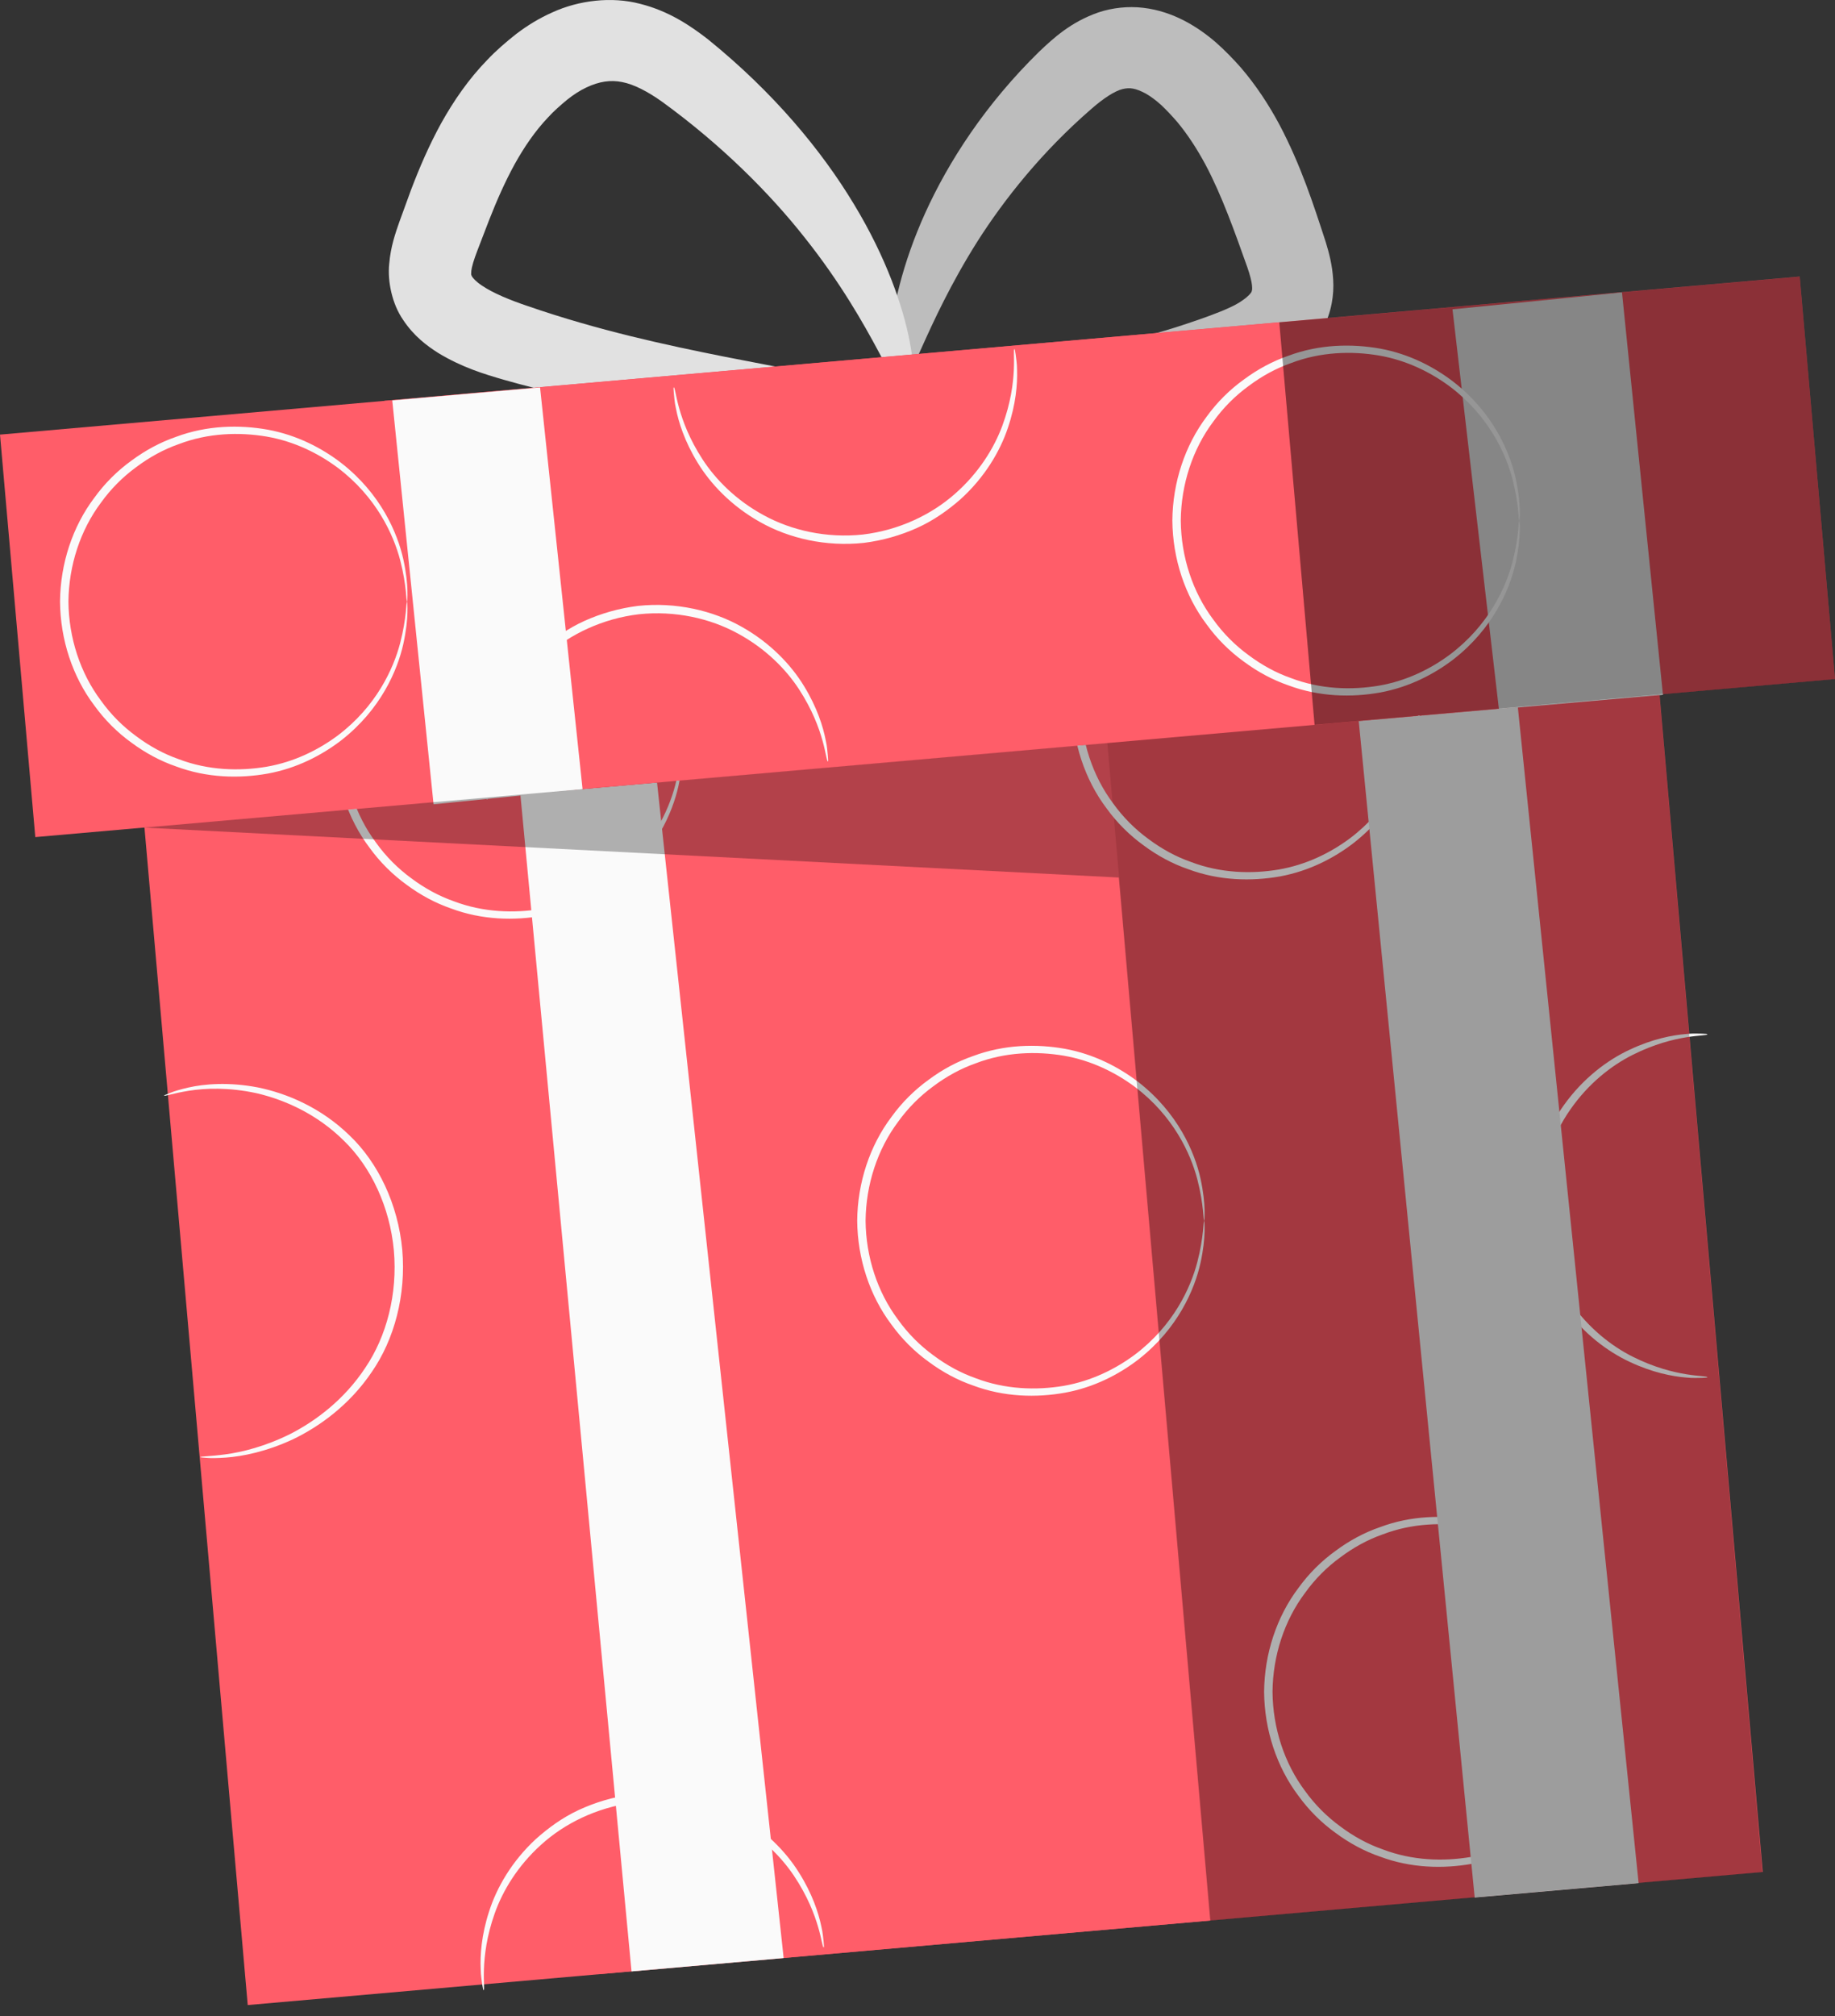
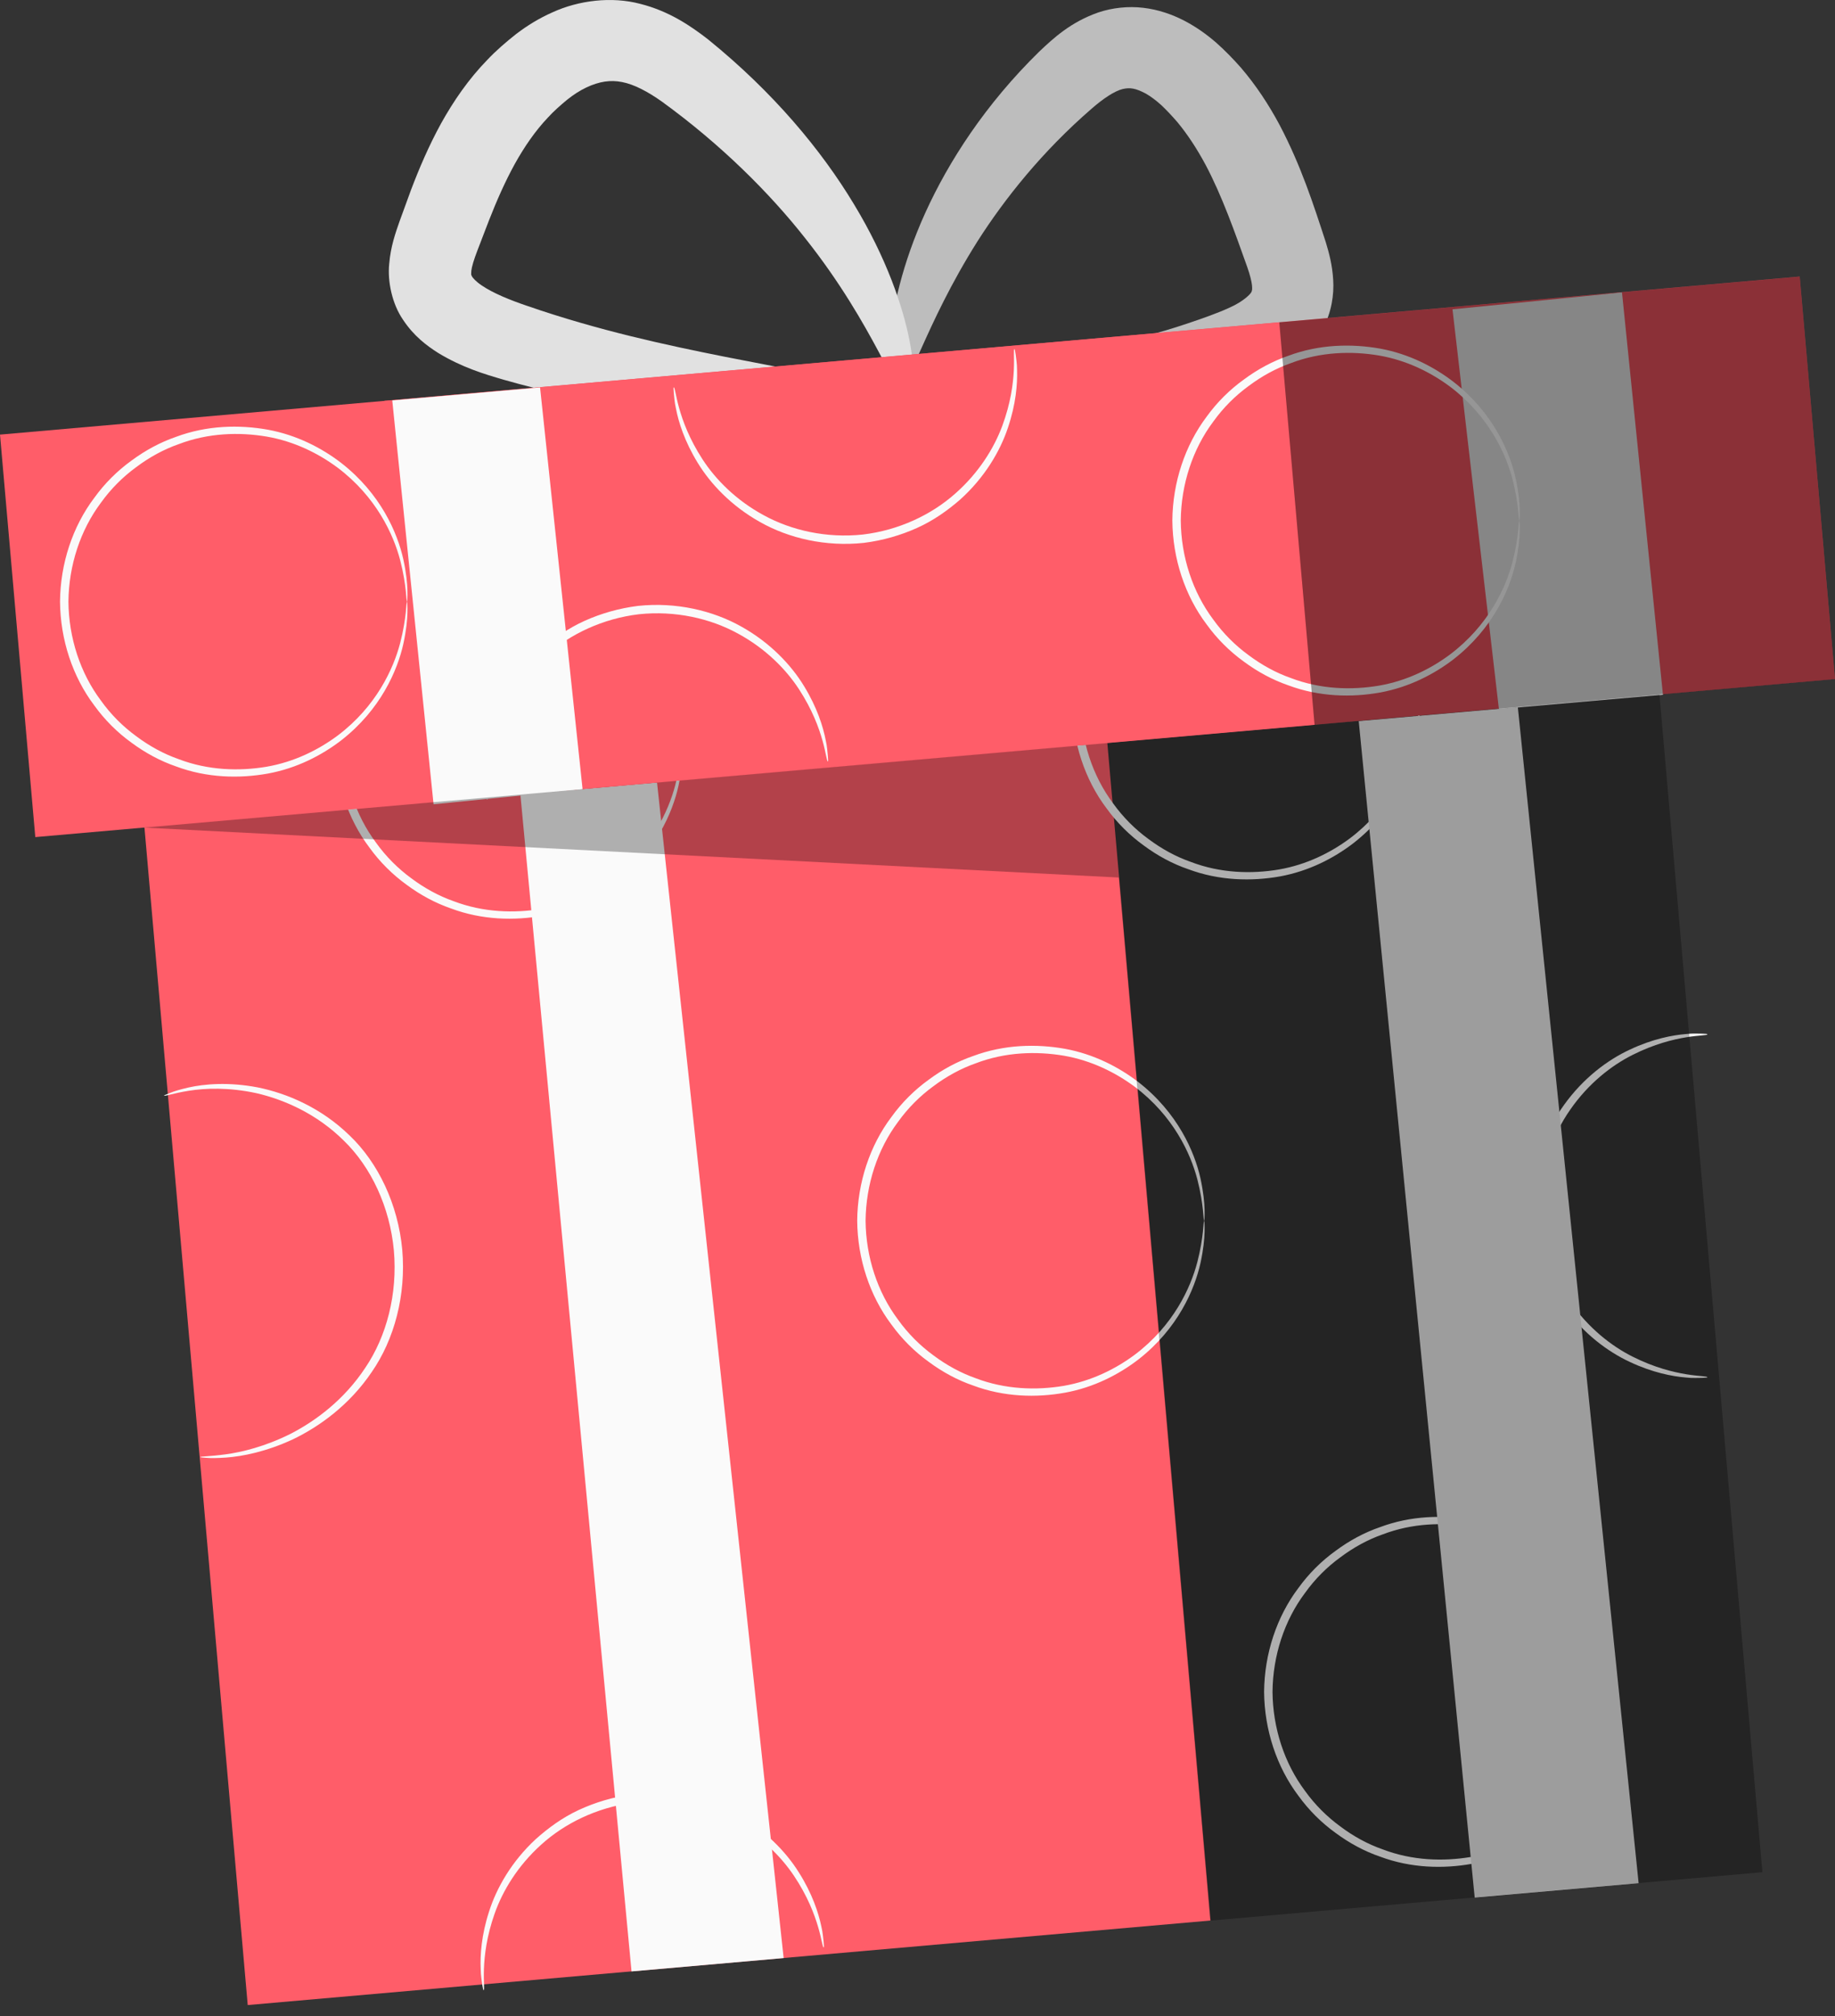
<svg xmlns="http://www.w3.org/2000/svg" width="51" height="56" viewBox="0 0 51 56" fill="none">
  <rect x="0" y="0" width="51" height="56" fill="#333333" stroke="none" />
-   <path d="M46.029 18.22L13.723 21.055L16.686 54.833L48.992 51.998L46.029 18.22Z" fill="#E8505B" />
  <path d="M30.682 19.568L3.921 21.916L6.885 55.694L33.645 53.346L30.682 19.568Z" fill="#FF5D69" />
  <path d="M14.463 22.071L17.552 54.76L21.78 54.389L18.261 21.738L14.463 22.071Z" fill="#FAFAFA" />
  <path d="M5.569 40.473C5.569 40.45 5.822 40.458 6.268 40.397C6.714 40.337 7.356 40.186 8.074 39.828C8.783 39.464 9.57 38.874 10.152 37.993C10.742 37.123 11.053 35.946 10.947 34.736C10.835 33.527 10.315 32.422 9.561 31.689C8.813 30.945 7.91 30.547 7.135 30.367C6.352 30.196 5.692 30.226 5.249 30.298C4.804 30.369 4.567 30.458 4.559 30.434C4.557 30.427 4.614 30.401 4.727 30.358C4.838 30.311 5.009 30.261 5.232 30.209C5.679 30.108 6.356 30.049 7.17 30.206C7.974 30.37 8.92 30.766 9.712 31.536C10.511 32.296 11.063 33.453 11.18 34.715C11.29 35.978 10.957 37.21 10.33 38.113C9.712 39.026 8.885 39.621 8.147 39.977C7.398 40.326 6.734 40.454 6.278 40.487C6.049 40.502 5.871 40.506 5.751 40.495C5.631 40.489 5.569 40.481 5.569 40.473Z" fill="#FAFAFA" />
  <path d="M33.47 33.909C33.439 33.911 33.465 33.484 33.277 32.757C33.091 32.044 32.612 30.996 31.538 30.187C31.006 29.793 30.337 29.457 29.567 29.324C28.802 29.195 27.939 29.221 27.119 29.535C26.706 29.68 26.308 29.897 25.943 30.171C25.573 30.44 25.237 30.774 24.96 31.161C24.389 31.922 24.067 32.901 24.057 33.908C24.066 34.917 24.388 35.895 24.96 36.657C25.236 37.044 25.573 37.378 25.942 37.647C26.308 37.921 26.706 38.138 27.119 38.283C27.939 38.596 28.802 38.623 29.567 38.494C30.337 38.36 31.006 38.025 31.538 37.63C32.611 36.822 33.09 35.774 33.276 35.061C33.465 34.334 33.439 33.907 33.47 33.909C33.47 33.909 33.529 34.335 33.365 35.083C33.202 35.816 32.736 36.907 31.639 37.762C31.095 38.18 30.404 38.537 29.603 38.684C28.807 38.828 27.907 38.807 27.046 38.485C26.613 38.337 26.194 38.111 25.81 37.826C25.421 37.546 25.068 37.197 24.776 36.793C24.174 35.995 23.833 34.967 23.824 33.908C23.833 32.85 24.174 31.822 24.776 31.025C25.068 30.62 25.421 30.272 25.81 29.992C26.194 29.706 26.613 29.481 27.046 29.333C27.907 29.011 28.807 28.991 29.602 29.133C30.403 29.281 31.094 29.639 31.638 30.056C32.736 30.911 33.202 32.001 33.365 32.734C33.529 33.484 33.47 33.909 33.47 33.909Z" fill="#FAFAFA" />
  <path d="M47.453 28.728C47.466 28.792 46.578 28.697 45.376 29.301C44.782 29.598 44.143 30.1 43.642 30.822C43.139 31.538 42.811 32.482 42.805 33.492C42.811 34.504 43.139 35.448 43.642 36.164C44.143 36.885 44.782 37.387 45.376 37.684C46.578 38.288 47.466 38.193 47.453 38.257C47.453 38.265 47.401 38.271 47.3 38.273C47.2 38.271 47.051 38.286 46.861 38.263C46.481 38.233 45.926 38.126 45.302 37.832C44.678 37.544 43.999 37.035 43.465 36.288C43.207 35.912 42.97 35.487 42.818 35.011C42.665 34.536 42.578 34.022 42.571 33.492C42.577 32.43 42.93 31.439 43.465 30.697C43.999 29.95 44.678 29.441 45.302 29.153C45.926 28.859 46.481 28.752 46.861 28.722C47.051 28.699 47.201 28.714 47.3 28.712C47.4 28.715 47.453 28.72 47.453 28.728Z" fill="#FAFAFA" />
  <path d="M44.779 46.995C44.748 46.997 44.774 46.57 44.586 45.843C44.4 45.13 43.921 44.082 42.847 43.273C42.316 42.879 41.647 42.543 40.876 42.41C40.111 42.281 39.248 42.307 38.428 42.621C38.016 42.765 37.618 42.983 37.252 43.258C36.882 43.526 36.547 43.86 36.27 44.247C35.698 45.008 35.376 45.986 35.367 46.995C35.376 48.003 35.698 48.982 36.269 49.744C36.546 50.13 36.882 50.464 37.252 50.733C37.617 51.008 38.015 51.225 38.428 51.369C39.248 51.683 40.111 51.709 40.876 51.581C41.646 51.447 42.315 51.112 42.847 50.717C43.921 49.908 44.399 48.861 44.586 48.147C44.774 47.42 44.748 46.993 44.779 46.995C44.779 46.995 44.839 47.421 44.674 48.169C44.512 48.902 44.046 49.993 42.948 50.848C42.404 51.266 41.713 51.623 40.912 51.77C40.117 51.913 39.216 51.893 38.355 51.571C37.922 51.423 37.504 51.197 37.119 50.912C36.73 50.632 36.377 50.283 36.085 49.879C35.483 49.081 35.142 48.053 35.133 46.994C35.142 45.936 35.483 44.908 36.085 44.111C36.377 43.706 36.73 43.358 37.119 43.078C37.504 42.792 37.922 42.567 38.355 42.419C39.216 42.096 40.116 42.077 40.912 42.219C41.713 42.367 42.404 42.724 42.947 43.142C44.045 43.997 44.511 45.087 44.674 45.82C44.839 46.569 44.779 46.995 44.779 46.995Z" fill="#FAFAFA" />
  <path d="M22.894 54.093C22.832 54.114 22.816 53.221 22.066 52.103C21.698 51.552 21.12 50.98 20.342 50.573C19.569 50.163 18.591 49.956 17.588 50.075C16.585 50.208 15.689 50.651 15.041 51.239C14.388 51.826 13.97 52.523 13.749 53.149C13.3 54.417 13.504 55.286 13.439 55.281C13.431 55.282 13.42 55.231 13.404 55.132C13.394 55.032 13.361 54.886 13.36 54.694C13.342 54.314 13.379 53.751 13.593 53.095C13.801 52.44 14.221 51.702 14.896 51.08C15.237 50.776 15.629 50.488 16.082 50.277C16.535 50.067 17.034 49.916 17.559 49.843C18.613 49.717 19.64 49.944 20.443 50.382C21.251 50.819 21.84 51.429 22.204 52.012C22.573 52.595 22.749 53.132 22.826 53.505C22.872 53.69 22.876 53.841 22.891 53.939C22.901 54.039 22.902 54.092 22.894 54.093Z" fill="#FAFAFA" />
  <path d="M39.447 19.567C39.416 19.57 39.442 19.142 39.254 18.415C39.068 17.702 38.588 16.654 37.515 15.846C36.983 15.451 36.314 15.116 35.544 14.982C34.779 14.854 33.916 14.88 33.096 15.194C32.683 15.338 32.285 15.555 31.92 15.829C31.55 16.098 31.214 16.432 30.938 16.819C30.366 17.58 30.044 18.558 30.034 19.566C30.043 20.575 30.366 21.554 30.937 22.316C31.214 22.702 31.549 23.036 31.919 23.305C32.285 23.579 32.683 23.797 33.096 23.941C33.916 24.255 34.779 24.281 35.544 24.152C36.314 24.019 36.983 23.684 37.515 23.289C38.588 22.48 39.067 21.433 39.253 20.72C39.442 19.992 39.416 19.565 39.447 19.567C39.447 19.567 39.506 19.993 39.342 20.741C39.18 21.475 38.714 22.565 37.616 23.42C37.072 23.838 36.381 24.195 35.58 24.343C34.784 24.485 33.884 24.465 33.023 24.143C32.59 23.995 32.171 23.77 31.787 23.484C31.398 23.204 31.045 22.856 30.753 22.451C30.151 21.654 29.81 20.625 29.801 19.566C29.81 18.508 30.151 17.48 30.753 16.683C31.045 16.279 31.398 15.93 31.787 15.65C32.171 15.365 32.59 15.139 33.023 14.991C33.883 14.669 34.784 14.649 35.58 14.792C36.38 14.939 37.071 15.297 37.615 15.714C38.713 16.569 39.179 17.659 39.342 18.393C39.506 19.142 39.447 19.567 39.447 19.567Z" fill="#FAFAFA" />
  <path d="M18.961 20.659C18.93 20.661 18.956 20.234 18.768 19.506C18.582 18.793 18.103 17.746 17.029 16.937C16.498 16.542 15.829 16.207 15.058 16.074C14.293 15.945 13.43 15.971 12.61 16.285C12.197 16.429 11.8 16.647 11.434 16.921C11.064 17.19 10.729 17.524 10.452 17.911C9.88 18.672 9.558 19.65 9.549 20.658C9.557 21.667 9.88 22.645 10.451 23.407C10.728 23.794 11.064 24.128 11.433 24.397C11.799 24.671 12.197 24.888 12.61 25.033C13.43 25.346 14.293 25.372 15.058 25.244C15.828 25.11 16.497 24.776 17.029 24.38C18.102 23.572 18.581 22.524 18.767 21.811C18.956 21.084 18.93 20.656 18.961 20.659C18.961 20.659 19.02 21.084 18.856 21.833C18.693 22.566 18.228 23.657 17.13 24.512C16.586 24.929 15.895 25.286 15.094 25.434C14.299 25.577 13.398 25.557 12.537 25.235C12.104 25.086 11.685 24.861 11.301 24.576C10.912 24.295 10.559 23.947 10.267 23.542C9.665 22.745 9.324 21.717 9.315 20.658C9.324 19.6 9.666 18.572 10.267 17.775C10.559 17.37 10.912 17.022 11.301 16.742C11.685 16.456 12.104 16.231 12.537 16.083C13.398 15.761 14.298 15.741 15.094 15.883C15.895 16.031 16.585 16.389 17.129 16.806C18.227 17.661 18.693 18.751 18.856 19.485C19.02 20.233 18.961 20.659 18.961 20.659Z" fill="#FAFAFA" />
  <path d="M37.763 20.03L40.986 52.707L45.542 52.307L42.185 19.643L37.763 20.03Z" fill="#E0E0E0" />
  <path d="M24.811 11.039C24.803 10.877 25.254 10.704 26.07 10.521C26.884 10.336 28.066 10.149 29.486 9.875C30.195 9.736 30.964 9.572 31.768 9.356C32.169 9.246 32.581 9.129 32.995 8.988C33.403 8.852 33.859 8.693 34.201 8.532C34.553 8.373 34.789 8.15 34.79 8.084C34.801 8.053 34.805 8.033 34.796 7.921C34.785 7.814 34.742 7.641 34.668 7.427C34.324 6.462 33.966 5.443 33.503 4.571C33.267 4.134 33.009 3.737 32.721 3.39C32.576 3.223 32.416 3.051 32.27 2.915C32.124 2.783 31.977 2.675 31.842 2.598C31.554 2.446 31.403 2.428 31.202 2.473C30.985 2.525 30.67 2.73 30.344 3.015C28.966 4.207 27.924 5.518 27.171 6.697C25.669 9.074 25.263 10.877 24.911 10.818C24.759 10.795 24.659 10.313 24.729 9.448C24.807 8.588 25.068 7.342 25.715 5.915C26.36 4.493 27.388 2.894 28.888 1.429C29.279 1.059 29.762 0.611 30.528 0.345C30.908 0.217 31.357 0.166 31.776 0.217C32.196 0.266 32.58 0.402 32.915 0.575C33.249 0.749 33.539 0.958 33.8 1.184C34.056 1.411 34.271 1.634 34.489 1.88C34.911 2.372 35.266 2.914 35.564 3.471C36.157 4.598 36.505 5.677 36.846 6.723C36.935 7.015 37.029 7.356 37.053 7.771C37.081 8.178 37.005 8.69 36.77 9.112C36.544 9.536 36.223 9.833 35.927 10.042C35.626 10.255 35.336 10.39 35.061 10.505C34.502 10.723 34.043 10.839 33.562 10.962C33.087 11.083 32.623 11.172 32.175 11.249C31.278 11.399 30.443 11.476 29.684 11.514C28.166 11.586 26.955 11.521 26.118 11.429C25.282 11.333 24.819 11.199 24.811 11.039Z" fill="#BDBDBD" />
  <path d="M25.384 11.24C25.371 11.401 24.848 11.516 23.909 11.58C22.97 11.64 21.613 11.66 19.926 11.546C18.242 11.428 16.216 11.181 14.01 10.551C13.455 10.39 12.844 10.206 12.185 9.808C11.86 9.603 11.501 9.333 11.205 8.887C10.899 8.448 10.767 7.816 10.817 7.334C10.857 6.844 10.994 6.467 11.1 6.161C11.207 5.868 11.314 5.573 11.423 5.276C11.651 4.676 11.918 4.049 12.26 3.426C12.606 2.804 13.024 2.198 13.535 1.672C13.786 1.405 14.062 1.169 14.349 0.942C14.653 0.711 14.986 0.505 15.354 0.343C16.078 0.011 16.994 -0.105 17.794 0.107C18.592 0.308 19.191 0.716 19.675 1.091C21.498 2.566 22.832 4.175 23.736 5.676C24.642 7.172 25.099 8.528 25.282 9.479C25.463 10.435 25.403 10.982 25.254 11.013C24.903 11.099 24.352 9.101 22.376 6.614C21.403 5.378 20.05 4.02 18.389 2.817C17.997 2.54 17.616 2.341 17.288 2.279C16.968 2.216 16.657 2.26 16.298 2.429C16.121 2.512 15.939 2.629 15.764 2.769C15.577 2.924 15.388 3.088 15.22 3.274C14.875 3.639 14.576 4.072 14.306 4.557C14.038 5.044 13.807 5.569 13.591 6.119C13.483 6.399 13.376 6.677 13.27 6.954C13.168 7.217 13.11 7.417 13.099 7.524C13.093 7.635 13.09 7.615 13.111 7.666C13.133 7.716 13.233 7.825 13.389 7.929C13.705 8.144 14.168 8.333 14.659 8.499C16.645 9.185 18.537 9.589 20.142 9.909C21.748 10.226 23.072 10.456 23.983 10.674C24.895 10.888 25.396 11.079 25.384 11.24Z" fill="#E1E1E1" />
  <path d="M50.019 7.682L10.684 11.133L11.665 22.313L51 18.862L50.019 7.682Z" fill="#E8505B" />
  <path d="M35.556 8.953L0 12.072L0.981 23.252L36.536 20.133L35.556 8.953Z" fill="#FF5D69" />
  <path d="M10.902 11.122L12.05 22.341L16.192 21.924L15.01 10.762L10.902 11.122Z" fill="#FAFAFA" />
  <path d="M40.369 8.592L41.659 19.698L46.218 19.298L45.08 8.123L40.369 8.592Z" fill="#E0E0E0" />
  <path d="M18.725 10.76C18.788 10.74 18.792 11.633 19.526 12.76C19.888 13.317 20.458 13.897 21.231 14.314C21.998 14.734 22.973 14.954 23.978 14.848C24.983 14.729 25.884 14.298 26.54 13.718C27.201 13.139 27.628 12.448 27.858 11.825C28.324 10.563 28.13 9.691 28.195 9.697C28.203 9.696 28.215 9.748 28.228 9.847C28.238 9.946 28.268 10.094 28.267 10.285C28.28 10.665 28.235 11.229 28.013 11.882C27.796 12.534 27.366 13.265 26.683 13.879C26.338 14.178 25.943 14.461 25.486 14.665C25.031 14.87 24.53 15.014 24.005 15.08C22.95 15.192 21.924 14.952 21.128 14.503C20.326 14.055 19.745 13.438 19.388 12.85C19.027 12.262 18.858 11.723 18.787 11.349C18.743 11.163 18.741 11.012 18.727 10.914C18.718 10.814 18.717 10.761 18.725 10.76Z" fill="#FAFAFA" />
  <path d="M23.011 21.15C22.948 21.17 22.944 20.277 22.209 19.149C21.848 18.593 21.277 18.013 20.505 17.596C19.738 17.176 18.763 16.956 17.758 17.062C16.753 17.181 15.851 17.613 15.196 18.192C14.535 18.77 14.108 19.462 13.878 20.085C13.412 21.347 13.605 22.219 13.54 22.213C13.532 22.214 13.522 22.162 13.508 22.063C13.498 21.964 13.467 21.817 13.469 21.626C13.456 21.245 13.501 20.682 13.723 20.029C13.94 19.377 14.37 18.645 15.053 18.031C15.398 17.732 15.793 17.449 16.25 17.244C16.704 17.04 17.206 16.896 17.731 16.83C18.786 16.718 19.812 16.958 20.608 17.407C21.41 17.855 21.991 18.473 22.348 19.06C22.709 19.648 22.877 20.187 22.949 20.561C22.993 20.747 22.995 20.898 23.008 20.996C23.018 21.096 23.019 21.149 23.011 21.15Z" fill="#FAFAFA" />
  <path d="M42.229 14.46C42.198 14.462 42.224 14.035 42.036 13.308C41.85 12.594 41.371 11.547 40.298 10.738C39.766 10.343 39.097 10.008 38.327 9.875C37.562 9.746 36.699 9.772 35.879 10.086C35.466 10.23 35.068 10.448 34.702 10.723C34.333 10.991 33.997 11.325 33.72 11.712C33.149 12.473 32.826 13.452 32.817 14.46C32.826 15.468 33.148 16.447 33.72 17.209C33.997 17.595 34.332 17.929 34.702 18.198C35.068 18.472 35.465 18.69 35.878 18.834C36.699 19.148 37.561 19.174 38.326 19.045C39.097 18.912 39.766 18.577 40.297 18.182C41.371 17.373 41.85 16.326 42.036 15.613C42.225 14.885 42.198 14.458 42.229 14.46C42.229 14.46 42.288 14.886 42.124 15.634C41.962 16.367 41.496 17.458 40.398 18.313C39.854 18.73 39.163 19.087 38.362 19.235C37.567 19.378 36.666 19.358 35.805 19.036C35.372 18.887 34.954 18.662 34.569 18.377C34.18 18.096 33.827 17.748 33.535 17.343C32.933 16.546 32.592 15.518 32.583 14.459C32.592 13.401 32.934 12.373 33.535 11.575C33.827 11.171 34.18 10.822 34.569 10.543C34.954 10.257 35.372 10.032 35.805 9.883C36.666 9.561 37.566 9.542 38.362 9.684C39.163 9.832 39.854 10.189 40.397 10.607C41.495 11.461 41.961 12.552 42.124 13.285C42.289 14.034 42.229 14.46 42.229 14.46Z" fill="#FAFAFA" />
  <path d="M11.315 16.712C11.284 16.714 11.31 16.287 11.122 15.56C10.935 14.846 10.456 13.799 9.383 12.99C8.851 12.595 8.182 12.26 7.412 12.127C6.647 11.998 5.784 12.024 4.964 12.338C4.551 12.482 4.153 12.7 3.788 12.974C3.418 13.243 3.082 13.577 2.805 13.964C2.234 14.725 1.912 15.703 1.902 16.711C1.911 17.72 2.233 18.699 2.805 19.46C3.081 19.847 3.417 20.181 3.787 20.45C4.153 20.724 4.551 20.942 4.964 21.086C5.784 21.4 6.647 21.426 7.412 21.297C8.182 21.163 8.851 20.828 9.383 20.433C10.456 19.625 10.935 18.577 11.121 17.864C11.31 17.137 11.284 16.71 11.315 16.712C11.315 16.712 11.374 17.138 11.21 17.886C11.047 18.619 10.581 19.71 9.483 20.565C8.939 20.982 8.248 21.34 7.447 21.487C6.652 21.63 5.751 21.61 4.89 21.288C4.457 21.139 4.039 20.914 3.654 20.629C3.265 20.349 2.912 20 2.621 19.596C2.018 18.798 1.677 17.769 1.668 16.711C1.677 15.652 2.019 14.624 2.621 13.827C2.912 13.423 3.265 13.075 3.654 12.794C4.039 12.509 4.457 12.284 4.89 12.135C5.751 11.813 6.651 11.793 7.447 11.936C8.248 12.084 8.939 12.441 9.483 12.859C10.581 13.713 11.047 14.804 11.21 15.537C11.374 16.286 11.315 16.712 11.315 16.712Z" fill="#FAFAFA" />
  <g opacity="0.3">
    <path d="M46.121 19.295L30.768 20.641L4.008 22.988L31.095 24.375L33.636 53.349L48.982 52.003L46.121 19.295Z" fill="black" />
  </g>
  <g opacity="0.4">
    <path d="M50.019 7.684L35.555 8.953L36.536 20.133L51 18.864L50.019 7.684Z" fill="black" />
  </g>
</svg>